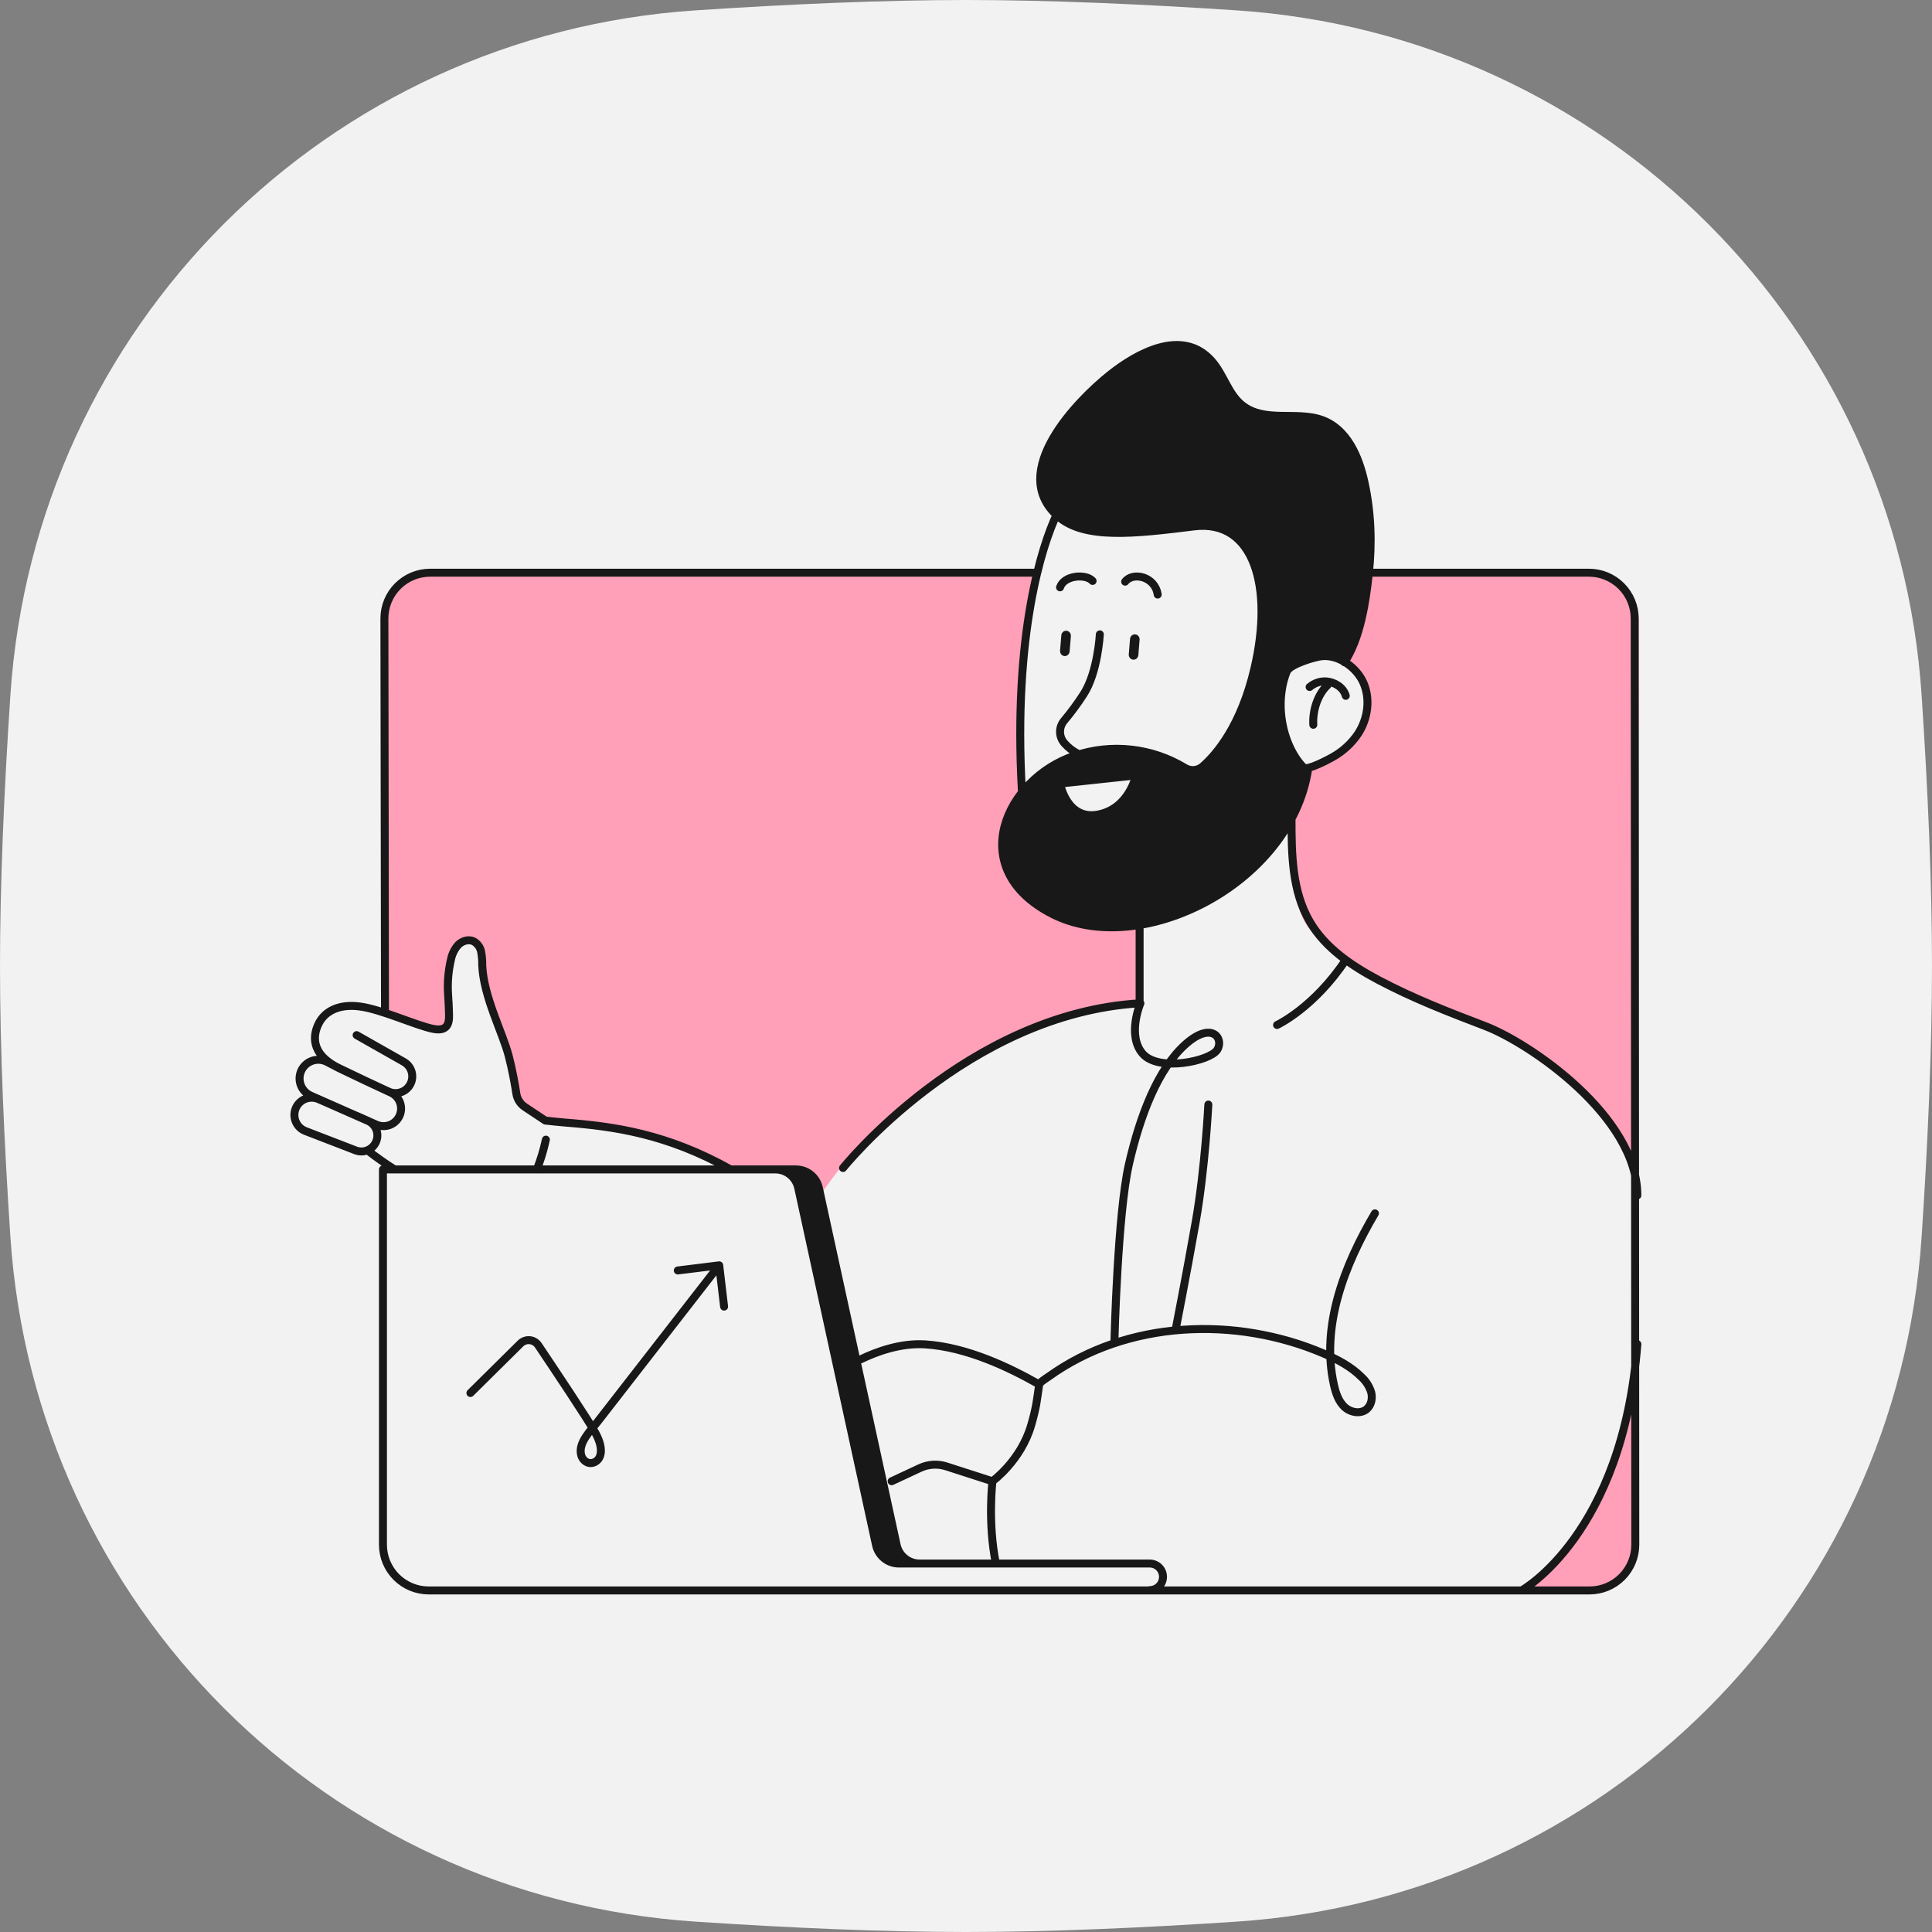
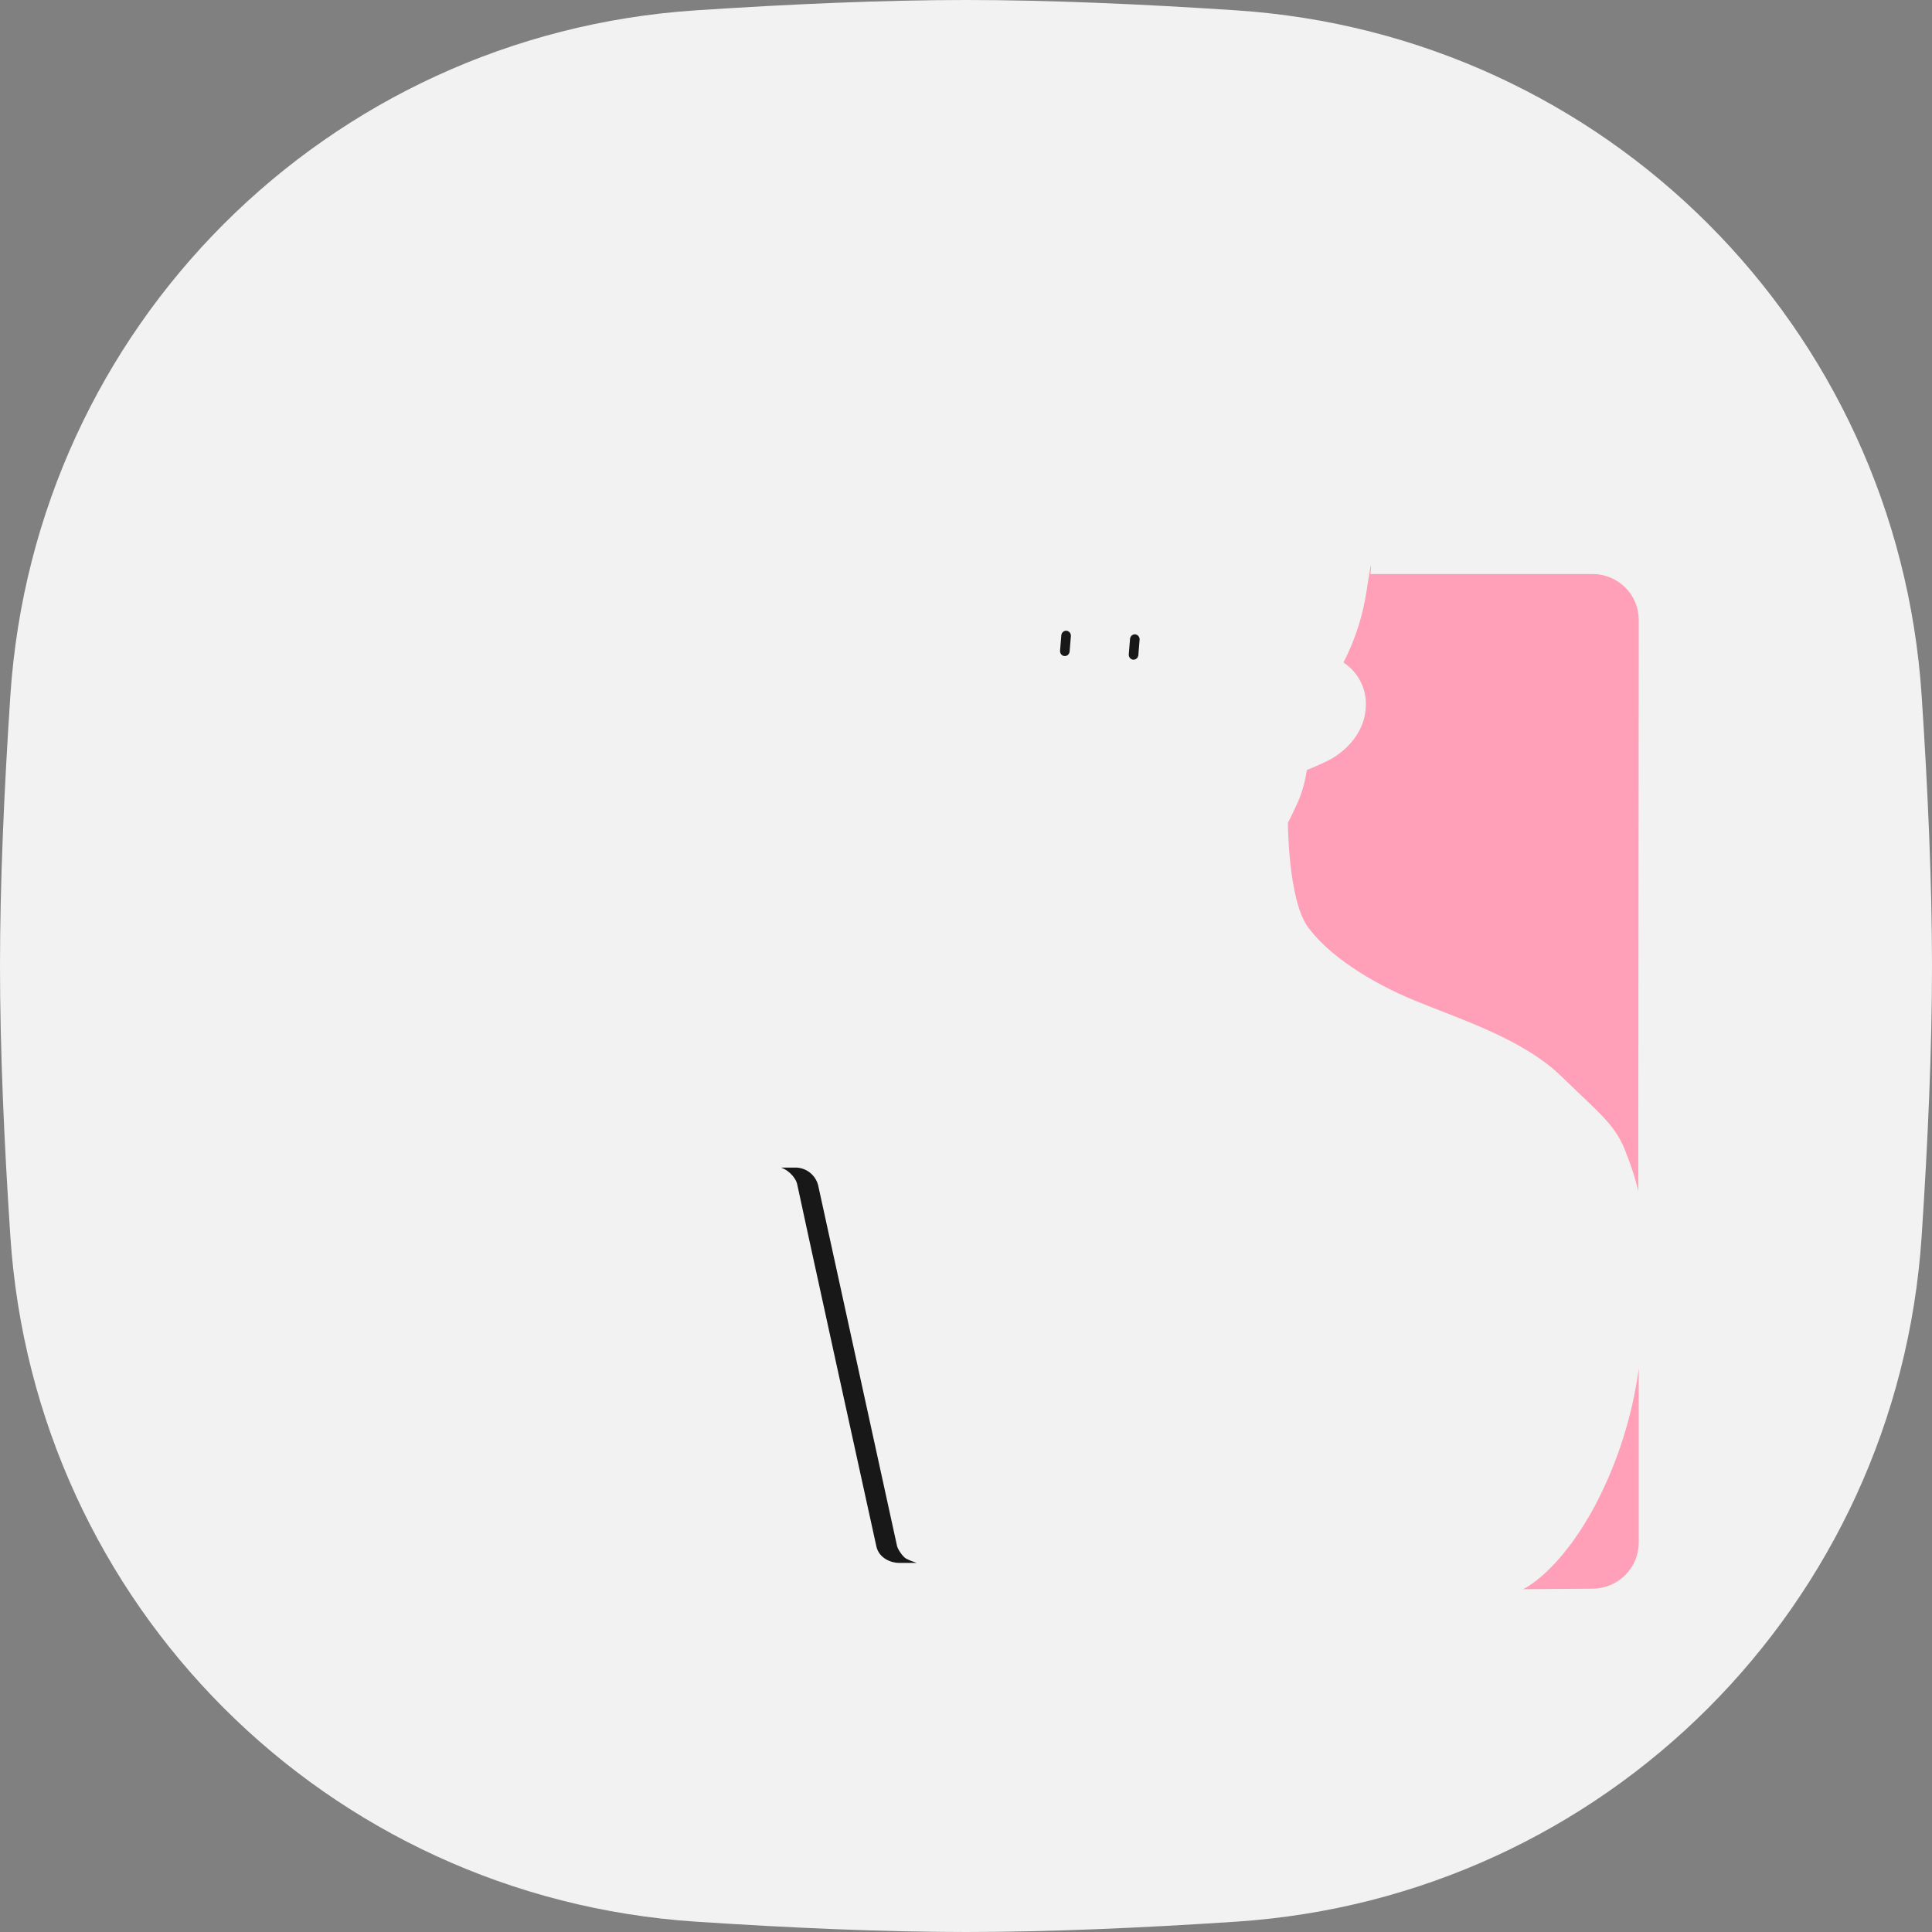
<svg xmlns="http://www.w3.org/2000/svg" width="364" height="364" viewBox="0 0 364 364" fill="none">
  <rect x="0" y="0" width="364" height="364" fill="#808080" stroke="none" />
  <g clip-path="url(#clip0_1665_159792)">
    <path d="M1.952 131.042C6.556 61.592 61.592 6.556 131.042 1.952C148.84 0.772 166.435 0 182 0C197.565 0 215.161 0.772 232.958 1.952C302.408 6.556 357.444 61.592 362.048 131.042C363.228 148.839 364 166.435 364 182C364 197.565 363.228 215.161 362.048 232.958C357.444 302.408 302.408 357.444 232.958 362.048C215.161 363.228 197.565 364 182 364C166.435 364 148.839 363.228 131.042 362.048C61.592 357.444 6.556 302.408 1.952 232.958C0.772 215.161 0 197.565 0 182C0 166.435 0.772 148.839 1.952 131.042Z" fill="#F2F2F2" />
  </g>
-   <path d="M214.201 173.84L214.71 188.987C214.71 188.987 200.143 189.414 185.583 197.865C171.023 206.317 160.38 217.636 158.645 219.674C156.91 221.712 154.574 225.141 154.574 225.141C154.574 225.141 154.512 222.893 153.279 221.585C152.045 220.277 150.441 220.015 148.531 220.015H136.699C136.699 220.015 129.739 214.979 118.188 212.748C106.638 210.517 102.694 210.83 102.694 210.83C102.694 210.83 99.458 208.679 98.228 207.756C96.998 206.833 97.073 204.314 96.624 202.248C96.173 200.182 94.734 194.674 93.222 191.362C91.9 188.567 91.113 185.547 90.903 182.46C90.769 179.902 90.481 177.812 89.186 177.12C87.891 176.429 85.482 177.527 84.984 180.48C84.486 183.434 84.452 185.586 84.52 188.656C84.589 191.727 85.035 193.263 83.008 193.683C80.982 194.103 72.286 190.495 72.286 190.495V116.562C72.286 114.279 73.191 112.09 74.802 110.476C76.413 108.862 78.597 107.955 80.875 107.955H195.333C195.333 107.955 194.601 106.906 193.344 118.717C192.087 130.529 192.083 136.474 192.135 139.61C192.186 142.746 192.43 148.754 192.43 148.754C192.43 148.754 188.191 153.229 188.572 159.67C188.953 166.111 195.33 170.686 199.761 172.576C204.193 174.466 209.955 174.384 214.201 173.84Z" fill="#FF9FB8" />
  <path d="M300.076 108.152H258.196C258.196 108.152 258.724 103.06 257.501 111.139C256.808 115.908 255.326 120.531 253.116 124.82C254.485 125.716 255.595 126.952 256.333 128.405C257.072 129.859 257.415 131.48 257.327 133.106C257.109 138.858 252.396 142.207 250.318 143.249C248.24 144.292 246.218 145.065 246.218 145.065C245.928 147.09 245.384 149.071 244.599 150.962C243.403 153.617 242.649 155.012 242.649 155.012C242.649 155.012 242.688 169.512 246.402 174.635C250.117 179.758 257.828 184.965 266.846 188.634C275.863 192.304 287.083 195.884 294.252 202.862C301.421 209.839 304.208 211.838 306.154 216.671C308.1 221.505 308.663 224.46 308.663 224.46L308.75 116.783C308.75 114.497 307.836 112.303 306.21 110.685C304.584 109.067 302.378 108.156 300.076 108.152Z" fill="#FF9FB8" />
  <path d="M308.75 257.851V290.625C308.75 292.917 307.841 295.117 306.221 296.744C304.6 298.372 302.4 299.296 300.099 299.315L286.943 299.419C286.943 299.419 293.71 296.42 300.581 283.531C304.778 275.507 307.542 266.818 308.75 257.851Z" fill="#FF9FB8" />
-   <path d="M255.406 85.445C252.896 80.065 248.884 78.525 244.832 78.438C240.779 78.352 235.346 78.563 233.32 75.67C231.294 72.777 228.676 66.746 225.602 65.898C222.528 65.05 220.18 63.801 213.579 67.576C206.977 71.352 202.219 77.103 199.813 80.57C196.611 85.186 194.252 90.902 197.831 95.795C201.41 100.688 209.315 100.57 211.922 100.435C214.529 100.3 224.744 98.705 228.783 99.307C232.822 99.909 235.799 103.556 236.979 108.449C238.158 113.342 237.805 123.571 235.44 129.602C233.074 135.633 231.553 139.356 229.112 141.896C226.67 144.436 226.124 145.702 223.603 144.893C221.082 144.083 217.095 140.145 208.416 141.204C199.736 142.263 191.728 147.201 189.328 155.336C186.928 163.471 193.184 172.004 203.015 174.021C212.846 176.039 222.472 173.526 230.509 168.073C238.545 162.62 243.272 155.152 244.413 152.287C245.235 150.104 245.946 147.881 246.543 145.626C243.9 143.165 242.22 139.842 241.806 136.252C241.114 130.235 242.809 126.401 242.809 126.401C242.809 126.401 245.302 124.235 247.837 123.979C250.371 123.723 251.36 123.83 252.079 124.155C252.566 124.397 253.013 124.709 253.407 125.083C253.407 125.083 257.408 118.508 258.096 108.982C258.785 99.456 257.906 90.826 255.406 85.445ZM207.029 153.471C201.358 154.453 200.054 147.453 200.054 147.453L214.004 146.069C214.004 146.069 212.683 152.488 207.015 153.471H207.029Z" fill="#181818" />
  <path d="M147.171 219.985H150.138C151.074 220.046 151.967 220.402 152.687 221.003C153.408 221.604 153.919 222.418 154.147 223.328C154.616 225.474 168.871 290.67 169.012 291.291C169.154 291.912 170.047 293.261 170.706 293.647C171.356 293.972 172.031 294.245 172.725 294.462H169.35C167.97 294.462 165.632 293.63 165.121 291.384C164.61 289.139 150.352 224.049 150.203 223.152C150.055 222.255 148.941 220.624 147.171 219.985Z" fill="#181818" />
  <path d="M213.57 124.286H213.494C213.375 124.276 213.259 124.241 213.152 124.184C213.046 124.126 212.952 124.048 212.875 123.952C212.798 123.857 212.741 123.747 212.705 123.628C212.67 123.509 212.658 123.384 212.67 123.261L212.904 120.389C212.912 120.265 212.944 120.144 212.998 120.033C213.052 119.922 213.126 119.823 213.217 119.742C213.308 119.661 213.414 119.6 213.528 119.561C213.642 119.523 213.762 119.509 213.882 119.519C214.001 119.53 214.118 119.565 214.224 119.622C214.33 119.68 214.424 119.758 214.501 119.854C214.578 119.949 214.635 120.06 214.67 120.179C214.705 120.297 214.717 120.422 214.705 120.546L214.471 123.418C214.454 123.654 214.352 123.874 214.185 124.035C214.018 124.196 213.799 124.286 213.57 124.286Z" fill="#181818" />
  <path d="M200.625 123.605H200.546C200.427 123.594 200.311 123.559 200.205 123.501C200.099 123.443 200.005 123.364 199.928 123.268C199.851 123.172 199.794 123.061 199.758 122.941C199.723 122.822 199.711 122.697 199.722 122.572L199.96 119.684C199.983 119.438 200.098 119.211 200.281 119.053C200.463 118.894 200.698 118.817 200.934 118.838C201.171 118.859 201.39 118.976 201.544 119.164C201.699 119.352 201.776 119.595 201.76 119.842L201.526 122.734C201.508 122.97 201.405 123.191 201.238 123.353C201.072 123.514 200.853 123.604 200.625 123.605Z" fill="#181818" />
-   <path d="M257.778 107.9H299.363C301.651 107.9 303.844 108.809 305.462 110.426C307.079 112.044 307.988 114.237 307.988 116.525L308.1 291.025C308.1 293.313 307.191 295.506 305.574 297.124C303.956 298.741 301.763 299.65 299.475 299.65H80.775C78.487 299.65 76.294 298.741 74.676 297.124C73.059 295.506 72.15 293.313 72.15 291.025V220.327L146.071 220.327C147.078 220.327 148.055 220.671 148.84 221.302C149.624 221.934 150.17 222.814 150.387 223.797L165.052 291.108C165.268 292.092 165.814 292.972 166.599 293.603C167.384 294.234 168.361 294.579 169.368 294.579H216.614C217.278 294.579 217.916 294.842 218.385 295.312C218.855 295.782 219.119 296.419 219.119 297.083C219.119 297.747 218.855 298.385 218.385 298.854C217.916 299.324 217.278 299.588 216.614 299.588M195.285 107.9H81.048C78.76 107.9 76.567 108.809 74.949 110.426C73.332 112.044 72.423 114.237 72.423 116.525L72.535 190.734M173.256 294.579C172.249 294.579 171.272 294.234 170.487 293.603C169.702 292.972 169.156 292.092 168.94 291.108L154.274 223.797C154.058 222.814 153.513 221.934 152.728 221.302C151.943 220.671 150.966 220.327 149.959 220.327H143.131M67.188 195.022L76.078 200.062C76.756 200.447 77.267 201.07 77.512 201.81C77.757 202.549 77.72 203.354 77.406 204.067C77.238 204.451 76.995 204.796 76.692 205.084C76.388 205.372 76.03 205.597 75.639 205.745C75.248 205.893 74.831 205.962 74.413 205.947C73.995 205.932 73.584 205.834 73.204 205.658C70.789 204.54 67.239 202.877 63.941 201.28C58.232 198.52 59.018 194.798 60.102 192.731C61.185 190.665 63.645 189.088 67.778 189.626C71.91 190.165 78.496 193.256 81.67 193.859C84.903 194.473 84.62 191.976 84.582 190.575C84.559 189.561 84.508 188.548 84.43 187.536C84.265 185.242 84.452 182.936 84.982 180.698C85.192 179.688 85.668 178.753 86.362 177.99C87.097 177.272 88.252 176.907 89.187 177.331C89.56 177.53 89.884 177.809 90.136 178.149C90.388 178.488 90.561 178.879 90.644 179.294C90.8 180.123 90.871 180.966 90.854 181.809C91.085 187.77 94.694 194.515 95.842 198.937C96.56 201.697 97.029 204.409 97.281 206.051C97.359 206.556 97.542 207.039 97.817 207.47C98.091 207.9 98.453 208.269 98.878 208.552L102.745 211.123C104.043 211.264 105.347 211.409 106.654 211.512C115.624 212.223 125.629 213.582 137.652 220.327M102.846 214.714C102.433 216.631 101.867 218.511 101.152 220.337M63.123 200.853L61.585 200.059C61.146 199.833 60.664 199.701 60.171 199.673C59.678 199.644 59.185 199.72 58.723 199.894C58.261 200.068 57.841 200.338 57.489 200.685C57.138 201.032 56.863 201.448 56.683 201.908C56.352 202.755 56.36 203.697 56.706 204.538C57.053 205.378 57.71 206.053 58.542 206.421L70.934 211.896C71.333 212.071 71.763 212.165 72.199 212.173C72.635 212.181 73.069 212.102 73.474 211.942C73.879 211.781 74.249 211.542 74.561 211.238C74.874 210.934 75.123 210.571 75.295 210.171C75.635 209.387 75.657 208.503 75.358 207.703C75.059 206.903 74.461 206.251 73.691 205.883L72.873 205.492M61.423 207.694L60.005 207.079C59.605 206.906 59.174 206.815 58.739 206.812C58.303 206.808 57.871 206.892 57.469 207.06C57.066 207.227 56.702 207.473 56.397 207.784C56.091 208.095 55.852 208.464 55.692 208.87C55.535 209.268 55.459 209.694 55.467 210.123C55.475 210.552 55.568 210.974 55.74 211.367C55.912 211.759 56.16 212.114 56.47 212.41C56.78 212.706 57.145 212.938 57.545 213.092L67.008 216.742C67.752 217.028 68.579 217.007 69.307 216.684C70.035 216.36 70.606 215.761 70.893 215.018C71.175 214.296 71.169 213.494 70.874 212.777C70.58 212.061 70.021 211.486 69.313 211.171L67.263 210.257M69.227 216.718C70.866 218.01 72.573 219.215 74.339 220.327M259.048 228.603C253.259 238.384 248.826 249.879 251.331 260.967C251.676 262.464 252.176 264.006 253.297 265.062C254.418 266.118 256.309 266.48 257.489 265.493C258.372 264.755 258.624 263.447 258.344 262.329C258.006 261.222 257.375 260.226 256.519 259.445C254.511 257.438 251.938 256.099 249.326 254.985C232.798 247.937 212.378 248.706 197.54 259.38C197.295 259.556 195.85 260.456 195.794 260.818C195.353 263.768 195.308 264.959 194.283 268.498C192.354 275.191 186.98 279.075 186.98 279.075L178.272 276.27C176.647 275.749 174.885 275.86 173.339 276.581L167.991 279.075M162.147 256.113C165.107 254.671 169.63 253.008 174.267 253.284C182.202 253.784 190.257 257.686 195.798 260.836M186.983 279.075C186.983 279.075 186.058 286.94 187.635 294.579M286.671 299.65C286.671 299.65 305.791 289.156 308.485 253.236M127.699 239.363L135.506 238.397L136.423 246.174M88.629 262.454L98.071 253.115C98.3 252.889 98.576 252.718 98.88 252.611C99.183 252.505 99.506 252.467 99.825 252.5C100.145 252.533 100.453 252.636 100.729 252.802C101.004 252.968 101.239 253.192 101.418 253.459C104.35 257.82 110.753 267.397 112.181 269.971C112.871 271.23 113.585 273.038 112.999 274.456C112.53 275.594 110.964 276.212 109.922 274.973C109.698 274.703 109.542 274.382 109.47 274.038C108.962 271.73 111.325 269.498 112.592 267.863L135.302 238.635M247.435 136.552C247.283 133.891 248.218 130.865 250.145 129.056M246.738 129.437C247.665 128.664 248.805 128.293 249.951 128.39C251.369 128.511 253.099 129.445 253.552 131.101M253.294 124.782C256.307 120.226 257.319 113.39 257.895 108.066C258.525 102.279 258.322 96.54 257.073 90.855C256.038 86.14 253.849 80.755 248.902 79.063C244.168 77.448 238.316 79.655 234.1 76.4C231.386 74.303 230.555 70.547 228.269 67.987C222.753 61.785 214.236 66.528 209.103 70.623C203.072 75.435 189.86 88.845 199.262 97.227C204.262 101.685 213.709 100.572 224.963 99.177C236.217 97.784 239.968 110.468 236.341 125.94C233.81 136.771 229.173 142.136 226.614 144.381C226.159 144.782 225.589 145.027 224.986 145.08C224.382 145.134 223.778 144.993 223.26 144.678C220.166 142.798 216.699 141.618 213.103 141.223C209.507 140.827 205.868 141.225 202.442 142.388C189.519 146.708 181.599 163.699 198.273 172.209C214.947 180.718 243.047 166.525 246.433 145.086M207.214 119.516C207.214 119.516 206.844 126.642 204.159 130.793C203.043 132.522 201.818 134.186 200.491 135.775C199.98 136.383 199.707 137.138 199.718 137.913C199.729 138.689 200.023 139.437 200.55 140.031C201.252 140.835 202.111 141.505 203.079 142.004M199.718 110.657C200.476 108.359 204.6 108.059 205.851 109.454M218.117 112.02C217.619 108.589 213.432 107.692 211.984 109.59M199.036 97.028C196.33 102.821 190.889 119.336 192.522 148.819M243.331 154.27C243.331 160.913 243.417 167.914 246.782 173.648C249.688 178.624 254.7 181.984 259.788 184.679C266.2 188.073 272.979 190.713 279.758 193.295C288.176 196.495 308.485 210.323 308.485 225.225M214.71 174.032V189.024M158.831 220.06C158.831 220.06 182.176 190.905 214.857 189.024C214.857 189.024 212.268 195.11 215.31 198.55C218.351 201.991 227.917 199.899 229.304 197.838C230.691 195.777 228.397 192.219 223.299 196.8C218.201 201.382 214.843 209.998 212.704 219.303C210.565 228.607 209.975 252.399 209.975 252.399M227.657 208.105C227.657 208.105 227.048 220.19 225.276 230.233C223.504 240.277 221.524 250.355 221.524 250.355M240.605 193.113C240.605 193.113 247.538 189.899 253.552 180.847M245.651 144.633C245.651 144.633 242.672 142.012 241.608 136.274C240.545 130.536 242.457 126.485 242.461 126.475C243.098 125.112 247.764 123.749 249.091 123.626C252.334 123.35 255.588 125.81 256.838 128.553C258.247 131.651 257.729 135.405 255.852 138.268C254.636 140.066 253.001 141.564 251.078 142.639C250.511 142.97 246.32 145.219 245.651 144.633ZM199.718 147.626L214.028 146.093C214.028 146.093 212.755 152.356 206.871 153.468C200.988 154.58 199.718 147.626 199.718 147.626Z" stroke="#181818" stroke-width="1.5" stroke-linecap="round" stroke-linejoin="round" />
  <defs>
    <clipPath id="clip0_1665_159792">
      <rect width="364" height="364" fill="white" />
    </clipPath>
  </defs>
</svg>